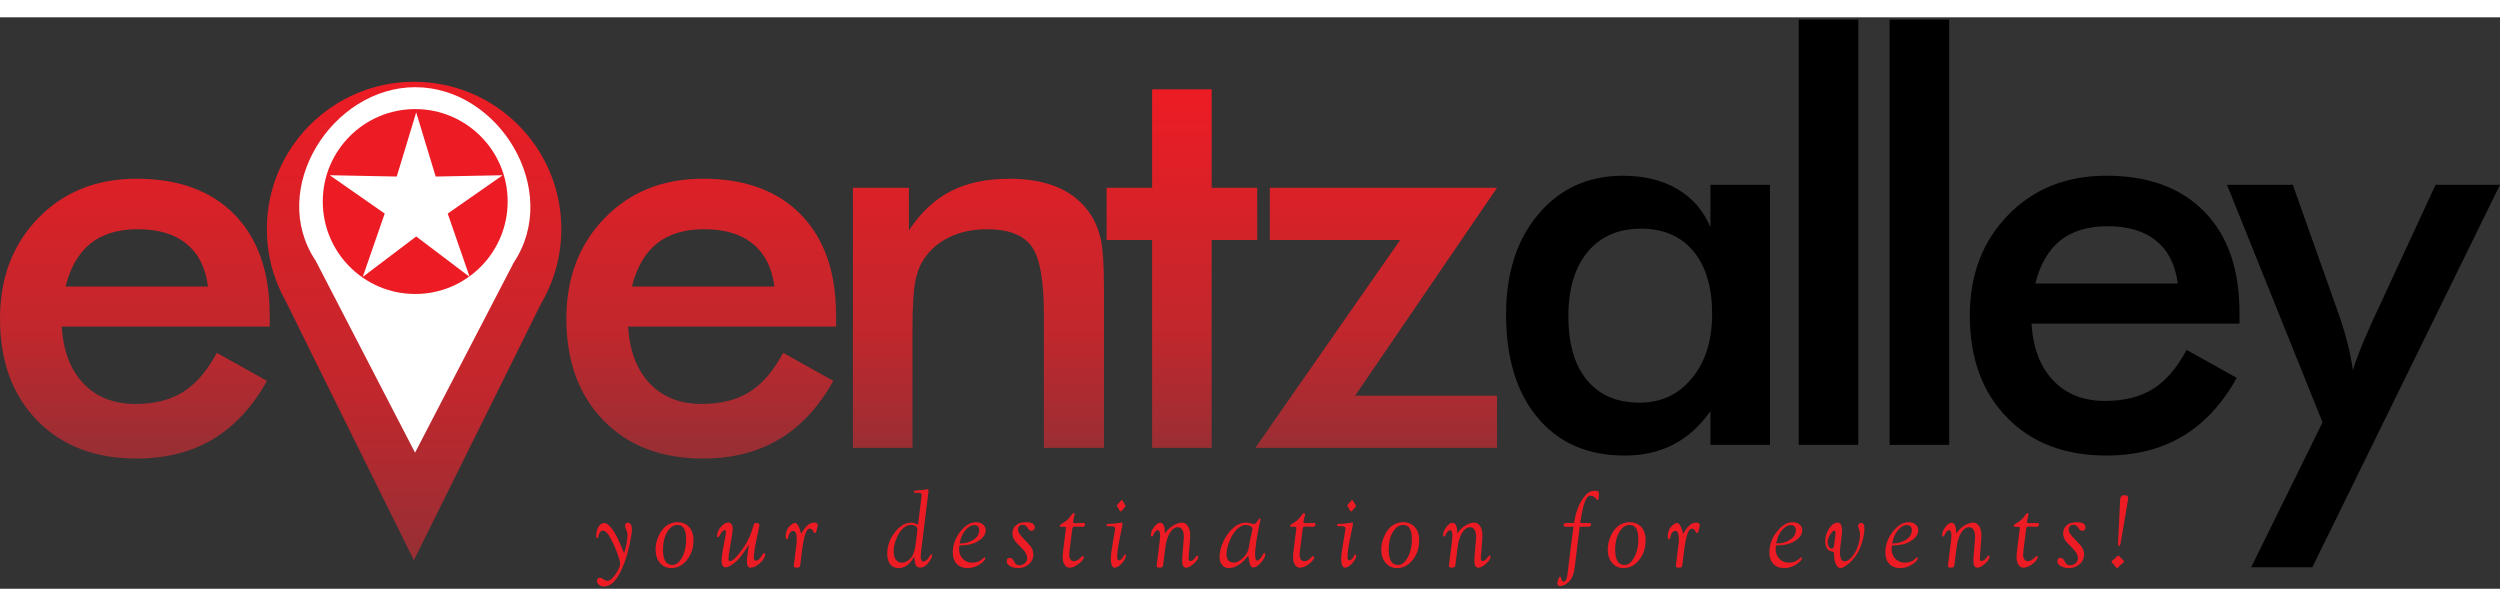
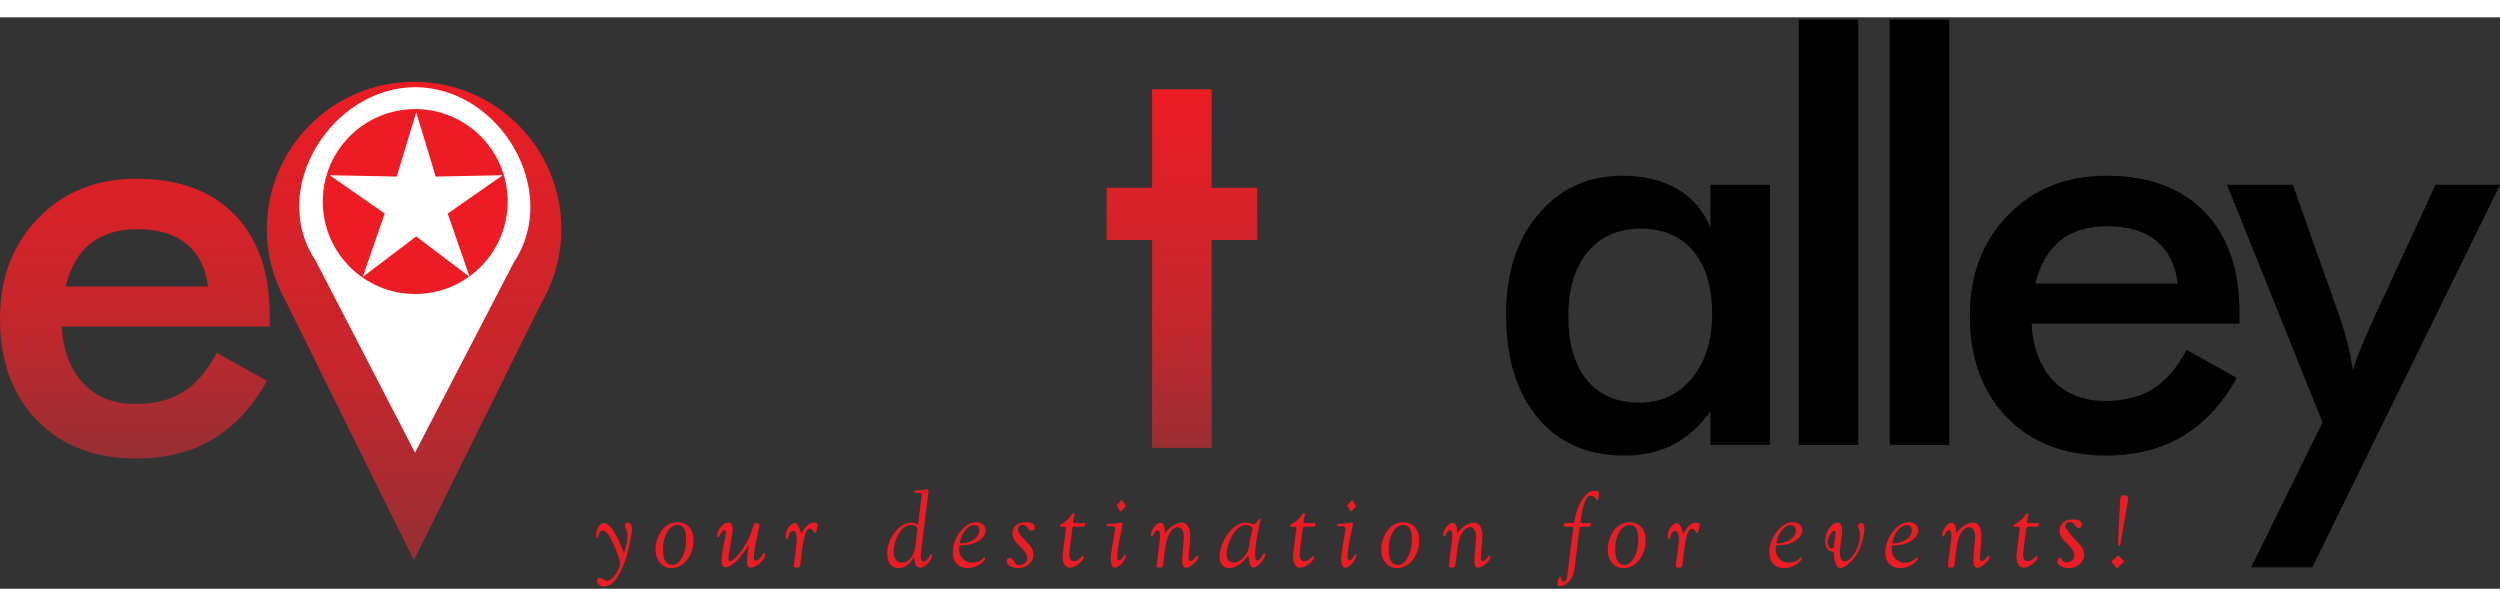
<svg xmlns="http://www.w3.org/2000/svg" xmlns:xlink="http://www.w3.org/1999/xlink" version="1.1" id="Layer_1" x="0px" y="0px" width="165px" height="40px" viewBox="0 0 175 40" enable-background="new 0 0 175 40" xml:space="preserve">
  <rect x="0" y="0" width="175" height="40" fill="#333333" stroke="none" />
  <g>
    <g>
      <defs>
        <path id="SVGID_1_" d="M14.56,18.844c-0.165-1.305-0.669-2.301-1.501-2.982c-0.833-0.688-1.967-1.029-3.416-1.029     c-1.37,0-2.472,0.334-3.304,0.997c-0.832,0.668-1.416,1.671-1.75,3.015H14.56z M18.88,21.65H4.32     c0.105,1.703,0.61,3.027,1.521,3.984c0.905,0.951,2.117,1.43,3.632,1.43c1.344,0,2.465-0.281,3.356-0.846     c0.898-0.563,1.679-1.475,2.347-2.728l3.514,1.96c-1.022,1.829-2.294,3.193-3.802,4.092c-1.514,0.898-3.284,1.344-5.323,1.344     c-2.917,0-5.245-0.893-6.968-2.668C0.865,26.436,0,24.062,0,21.092c0-2.857,0.892-5.198,2.681-7.039     c1.784-1.836,4.078-2.754,6.884-2.754c2.93,0,5.218,0.839,6.857,2.517c1.639,1.679,2.458,4.026,2.458,7.047V21.65z" />
      </defs>
      <clipPath id="SVGID_2_">
        <use xlink:href="#SVGID_1_" overflow="visible" />
      </clipPath>
      <linearGradient id="SVGID_3_" gradientUnits="userSpaceOnUse" x1="-194.292" y1="232.6" x2="-193.824" y2="232.6" gradientTransform="matrix(0 55.281 -227.398 0 52901.996 10745.75)">
        <stop offset="0" style="stop-color:#ED1C24" />
        <stop offset="0.65" style="stop-color:#C1272D" />
        <stop offset="1" style="stop-color:#962F34" />
      </linearGradient>
      <rect y="11.299" clip-path="url(#SVGID_2_)" fill="url(#SVGID_3_)" width="18.88" height="19.588" />
    </g>
    <g>
      <defs>
        <path id="SVGID_4_" d="M54.206,18.844c-0.164-1.305-0.668-2.301-1.501-2.982c-0.832-0.688-1.966-1.029-3.416-1.029     c-1.37,0-2.471,0.334-3.304,0.997c-0.833,0.668-1.416,1.671-1.75,3.015H54.206z M58.526,21.65H43.967     c0.104,1.703,0.609,3.027,1.521,3.984c0.904,0.951,2.117,1.43,3.631,1.43c1.344,0,2.465-0.281,3.356-0.846     c0.898-0.563,1.678-1.475,2.347-2.728l3.514,1.96c-1.022,1.829-2.294,3.193-3.802,4.092c-1.515,0.898-3.285,1.344-5.323,1.344     c-2.917,0-5.244-0.893-6.969-2.668c-1.73-1.783-2.596-4.157-2.596-7.127c0-2.857,0.892-5.198,2.682-7.039     c1.782-1.836,4.077-2.754,6.882-2.754c2.93,0,5.218,0.839,6.857,2.517c1.639,1.679,2.458,4.026,2.458,7.047V21.65z" />
      </defs>
      <clipPath id="SVGID_5_">
        <use xlink:href="#SVGID_4_" overflow="visible" />
      </clipPath>
      <linearGradient id="SVGID_6_" gradientUnits="userSpaceOnUse" x1="-194.292" y1="232.424" x2="-193.824" y2="232.424" gradientTransform="matrix(0 55.281 -227.398 0 52901.996 10745.75)">
        <stop offset="0" style="stop-color:#ED1C24" />
        <stop offset="0.65" style="stop-color:#C1272D" />
        <stop offset="1" style="stop-color:#962F34" />
      </linearGradient>
-       <rect x="39.646" y="11.299" clip-path="url(#SVGID_5_)" fill="url(#SVGID_6_)" width="18.879" height="19.588" />
    </g>
    <g>
      <defs>
        <path id="SVGID_7_" d="M59.705,30.139V11.936h3.92v2.976c0.833-1.26,1.81-2.17,2.937-2.747c1.127-0.576,2.498-0.865,4.11-0.865     c1.357,0,2.511,0.217,3.468,0.643c0.951,0.433,1.698,1.068,2.236,1.914c0.321,0.498,0.55,1.082,0.695,1.744     c0.137,0.669,0.209,1.835,0.209,3.493v11.046h-4.208v-9.354c0-2.392-0.289-3.985-0.872-4.771     c-0.583-0.787-1.619-1.181-3.101-1.181c-0.977,0-1.843,0.177-2.603,0.537c-0.76,0.361-1.364,0.866-1.796,1.515     c-0.308,0.439-0.524,0.997-0.643,1.686c-0.125,0.681-0.184,1.776-0.184,3.271v8.299H59.705z" />
      </defs>
      <clipPath id="SVGID_8_">
        <use xlink:href="#SVGID_7_" overflow="visible" />
      </clipPath>
      <linearGradient id="SVGID_9_" gradientUnits="userSpaceOnUse" x1="-194.292" y1="232.34" x2="-193.824" y2="232.34" gradientTransform="matrix(0 55.281 -227.398 0 52901.996 10745.75)">
        <stop offset="0" style="stop-color:#ED1C24" />
        <stop offset="0.65" style="stop-color:#C1272D" />
        <stop offset="1" style="stop-color:#962F34" />
      </linearGradient>
-       <rect x="59.705" y="11.299" clip-path="url(#SVGID_8_)" fill="url(#SVGID_9_)" width="17.575" height="18.84" />
    </g>
    <g>
      <defs>
        <polygon id="SVGID_10_" points="80.648,30.139 80.648,15.586 77.462,15.586 77.462,11.936 80.648,11.936 80.648,5.039      84.817,5.039 84.817,11.936 88.004,11.936 88.004,15.586 84.817,15.586 84.817,30.139    " />
      </defs>
      <clipPath id="SVGID_11_">
        <use xlink:href="#SVGID_10_" overflow="visible" />
      </clipPath>
      <linearGradient id="SVGID_12_" gradientUnits="userSpaceOnUse" x1="-194.292" y1="232.276" x2="-193.824" y2="232.276" gradientTransform="matrix(0 55.281 -227.398 0 52901.996 10745.75)">
        <stop offset="0" style="stop-color:#ED1C24" />
        <stop offset="0.65" style="stop-color:#C1272D" />
        <stop offset="1" style="stop-color:#962F34" />
      </linearGradient>
      <rect x="77.462" y="5.039" clip-path="url(#SVGID_11_)" fill="url(#SVGID_12_)" width="10.542" height="25.1" />
    </g>
    <g>
      <defs>
        <polygon id="SVGID_13_" points="104.79,30.139 87.871,30.139 98.012,15.586 88.887,15.586 88.887,11.936 104.79,11.936      94.858,26.486 104.79,26.486    " />
      </defs>
      <clipPath id="SVGID_14_">
        <use xlink:href="#SVGID_13_" overflow="visible" />
      </clipPath>
      <linearGradient id="SVGID_15_" gradientUnits="userSpaceOnUse" x1="-194.292" y1="232.217" x2="-193.824" y2="232.217" gradientTransform="matrix(0 55.281 -227.398 0 52901.996 10745.75)">
        <stop offset="0" style="stop-color:#ED1C24" />
        <stop offset="0.65" style="stop-color:#C1272D" />
        <stop offset="1" style="stop-color:#962F34" />
      </linearGradient>
-       <rect x="87.871" y="11.936" clip-path="url(#SVGID_14_)" fill="url(#SVGID_15_)" width="16.919" height="18.203" />
    </g>
    <g>
      <defs>
        <path id="SVGID_16_" d="M28.971,38.006l-8.964-18.124c-0.845-1.495-1.327-3.222-1.327-5.062c0-5.691,4.615-10.307,10.306-10.307     c5.691,0,10.307,4.615,10.307,10.307c0,1.901-0.516,3.682-1.414,5.211L28.971,38.006z" />
      </defs>
      <clipPath id="SVGID_17_">
        <use xlink:href="#SVGID_16_" overflow="visible" />
      </clipPath>
      <linearGradient id="SVGID_18_" gradientUnits="userSpaceOnUse" x1="-194.445" y1="231.469" x2="-193.978" y2="231.469" gradientTransform="matrix(0 71.633 -44.087 0 10233.672 13933.125)">
        <stop offset="0" style="stop-color:#ED1C24" />
        <stop offset="0.65" style="stop-color:#C1272D" />
        <stop offset="1" style="stop-color:#962F34" />
      </linearGradient>
      <rect x="18.68" y="4.514" clip-path="url(#SVGID_17_)" fill="url(#SVGID_18_)" width="20.613" height="33.492" />
    </g>
    <path fill="#FFFFFF" d="M29.053,30.473l-6.954-13.43c-3.373-5.021,1.147-12.151,6.966-12.151c5.894,0,10.245,7.237,6.899,12.271   L29.053,30.473z" />
    <path fill-rule="evenodd" clip-rule="evenodd" fill="#ED1C24" d="M29.065,6.424c3.573,0,6.471,2.897,6.471,6.472   c0,3.573-2.898,6.471-6.471,6.471c-3.573,0-6.471-2.897-6.471-6.471C22.594,9.321,25.492,6.424,29.065,6.424" />
    <polygon fill-rule="evenodd" clip-rule="evenodd" fill="#FFFFFF" points="29.134,6.655 30.497,11.146 35.189,11.054 31.339,13.738    32.876,18.172 29.134,15.34 25.392,18.172 26.93,13.738 23.08,11.054 27.772,11.146  " />
    <path d="M119.849,20.765c0-1.881-0.438-3.343-1.317-4.397c-0.878-1.05-2.105-1.574-3.678-1.574c-1.573,0-2.812,0.544-3.717,1.626   c-0.899,1.082-1.351,2.582-1.351,4.503c0,1.934,0.433,3.422,1.305,4.478c0.872,1.05,2.099,1.573,3.685,1.573   c1.501,0,2.72-0.57,3.657-1.711C119.377,24.121,119.849,22.627,119.849,20.765 M123.899,29.929h-4.169v-2.36   c-0.739,1.05-1.612,1.83-2.603,2.342c-0.99,0.511-2.123,0.766-3.407,0.766c-2.571,0-4.597-0.877-6.078-2.641   c-1.475-1.758-2.216-4.17-2.216-7.23c0-2.904,0.755-5.251,2.269-7.034c1.509-1.79,3.48-2.682,5.913-2.682   c1.481,0,2.754,0.309,3.808,0.932c1.056,0.622,1.829,1.514,2.314,2.674v-2.97h4.169V29.929z" />
    <rect x="125.911" y="0.162" width="4.17" height="29.767" />
    <rect x="132.275" y="0.162" width="4.169" height="29.767" />
    <path d="M152.444,18.635c-0.163-1.305-0.668-2.301-1.501-2.983c-0.833-0.688-1.966-1.028-3.415-1.028   c-1.37,0-2.471,0.334-3.305,0.996c-0.831,0.669-1.415,1.671-1.75,3.016H152.444z M156.764,21.439h-14.558   c0.104,1.705,0.608,3.029,1.521,3.986c0.905,0.951,2.117,1.429,3.631,1.429c1.344,0,2.465-0.282,3.357-0.845   c0.897-0.564,1.678-1.476,2.347-2.728l3.514,1.96c-1.023,1.829-2.296,3.193-3.803,4.09c-1.513,0.898-3.284,1.344-5.323,1.344   c-2.917,0-5.243-0.891-6.968-2.668c-1.73-1.783-2.596-4.155-2.596-7.125c0-2.857,0.892-5.198,2.681-7.04   c1.783-1.836,4.078-2.754,6.883-2.754c2.931,0,5.219,0.84,6.856,2.518c1.64,1.679,2.458,4.025,2.458,7.047V21.439z" />
    <path d="M161.863,38.496h-4.28l4.995-10.141l-6.687-16.631h4.607l3.344,9.427c0.19,0.577,0.361,1.167,0.511,1.757   c0.146,0.597,0.263,1.199,0.354,1.816c0.165-0.637,0.564-1.658,1.187-3.055l0.099-0.23l4.497-9.715H175L161.863,38.496z" />
    <path fill="#ED1C24" d="M43.685,37.51c0.159-0.492,0.238-0.922,0.238-1.283c0-0.123-0.029-0.244-0.088-0.367   c-0.051-0.105-0.078-0.189-0.078-0.254c0-0.156,0.065-0.236,0.196-0.236c0.083,0,0.15,0.043,0.202,0.133   c0.053,0.086,0.079,0.201,0.079,0.342c0,0.211-0.053,0.555-0.158,1.033c-0.105,0.479-0.215,0.879-0.331,1.199   c-0.218,0.604-0.447,1.047-0.686,1.332c-0.239,0.287-0.502,0.43-0.79,0.43c-0.124,0-0.236-0.037-0.332-0.111   c-0.096-0.076-0.145-0.166-0.145-0.266c0-0.156,0.065-0.232,0.196-0.232c0.069,0,0.152,0.031,0.247,0.1   c0.11,0.08,0.199,0.119,0.269,0.119c0.198,0,0.412-0.186,0.644-0.555c0.174-0.277,0.261-0.496,0.261-0.66   c0-0.098-0.046-0.279-0.137-0.547c-0.091-0.271-0.196-0.533-0.314-0.787c-0.298-0.648-0.541-0.975-0.732-0.975   c-0.169,0-0.277,0.115-0.327,0.348l-0.027,0.123c-0.007,0.041-0.029,0.064-0.064,0.064c-0.048,0-0.074-0.057-0.074-0.17   c0-0.244,0.056-0.455,0.166-0.631c0.11-0.174,0.243-0.262,0.397-0.262c0.159,0,0.34,0.137,0.541,0.406   c0.202,0.268,0.403,0.645,0.603,1.127L43.685,37.51z" />
    <path fill="#ED1C24" d="M47.435,35.533c-0.292,0-0.537,0.166-0.732,0.496c-0.196,0.33-0.295,0.74-0.295,1.23   c0,0.717,0.218,1.076,0.654,1.076c0.264,0,0.491-0.178,0.683-0.529c0.191-0.352,0.286-0.773,0.286-1.266   C48.031,35.869,47.833,35.533,47.435,35.533 M47.425,35.344c0.34,0,0.612,0.113,0.816,0.34c0.202,0.229,0.303,0.533,0.303,0.914   c0,0.541-0.151,1.004-0.455,1.385c-0.302,0.381-0.668,0.57-1.099,0.57c-0.326,0-0.591-0.121-0.794-0.365   c-0.204-0.24-0.306-0.555-0.306-0.939c0-0.285,0.059-0.572,0.179-0.863c0.119-0.291,0.272-0.521,0.456-0.689   C46.778,35.461,47.078,35.344,47.425,35.344z" />
    <path fill="#ED1C24" d="M52.422,36.922c-0.326,0.502-0.582,0.85-0.765,1.047c-0.14,0.143-0.295,0.27-0.468,0.377   s-0.307,0.16-0.402,0.16c-0.083,0-0.148-0.043-0.2-0.127c-0.051-0.088-0.077-0.199-0.077-0.334c0-0.207,0.03-0.469,0.091-0.793   l0.154-0.799c0.038-0.193,0.058-0.332,0.058-0.416c0-0.096-0.027-0.146-0.081-0.148c-0.05-0.002-0.107,0.033-0.177,0.107   c-0.07,0.07-0.125,0.16-0.166,0.264c-0.038,0.086-0.079,0.129-0.122,0.129c-0.049,0-0.074-0.029-0.074-0.09   c0-0.207,0.088-0.414,0.263-0.623c0.176-0.207,0.351-0.314,0.525-0.314c0.203,0,0.303,0.162,0.303,0.486   c0,0.082-0.008,0.168-0.022,0.26l-0.218,1.33c-0.005,0.043-0.014,0.107-0.028,0.191L51,37.799   c-0.005,0.039-0.008,0.078-0.008,0.111c0,0.107,0.038,0.162,0.115,0.162c0.084,0,0.213-0.086,0.387-0.258   c0.173-0.172,0.349-0.391,0.528-0.654c0.326-0.475,0.561-0.988,0.704-1.537c0.026-0.094,0.052-0.154,0.081-0.186   c0.027-0.027,0.077-0.041,0.146-0.041c0.137,0,0.205,0.053,0.205,0.158c0,0.029-0.004,0.061-0.012,0.096l-0.191,0.895   c-0.126,0.578-0.189,1.01-0.189,1.297c0,0.127,0.051,0.189,0.153,0.189c0.151,0,0.304-0.141,0.454-0.426   c0.033-0.064,0.07-0.098,0.108-0.098c0.051,0,0.078,0.029,0.078,0.086c0,0.188-0.117,0.389-0.352,0.605   c-0.235,0.219-0.456,0.328-0.662,0.328c-0.174,0-0.262-0.137-0.262-0.406c0-0.201,0.024-0.445,0.07-0.727l0.038-0.219   C52.399,37.131,52.41,37.047,52.422,36.922" />
    <path fill="#ED1C24" d="M56.082,36.16c0.283-0.527,0.581-0.791,0.894-0.791c0.179,0,0.269,0.063,0.269,0.186   c0,0.031-0.008,0.07-0.024,0.117c-0.017,0.059-0.027,0.094-0.03,0.109l-0.046,0.186c-0.018,0.084-0.057,0.127-0.116,0.131   c-0.031,0.002-0.058-0.027-0.081-0.084c-0.059-0.146-0.15-0.223-0.273-0.223c-0.12,0-0.225,0.133-0.311,0.395   c-0.089,0.262-0.166,0.678-0.236,1.248l-0.11,0.9l-0.004,0.043c-0.01,0.1-0.091,0.15-0.243,0.15c-0.135,0-0.204-0.041-0.204-0.125   c0-0.016,0.002-0.039,0.004-0.068l0.188-1.506c0.01-0.084,0.016-0.186,0.016-0.307c0-0.381-0.086-0.57-0.261-0.57   c-0.078,0-0.147,0.041-0.211,0.127c-0.064,0.086-0.105,0.189-0.124,0.311c-0.013,0.098-0.043,0.148-0.092,0.148   c-0.059,0-0.088-0.063-0.088-0.186c0-0.262,0.065-0.477,0.195-0.646c0.062-0.078,0.138-0.15,0.228-0.215   c0.091-0.064,0.161-0.098,0.215-0.098C55.802,35.393,55.95,35.648,56.082,36.16" />
    <path fill="#ED1C24" d="M64.087,36.938l0.124-0.986c0.005-0.043,0.008-0.078,0.008-0.104c0-0.209-0.155-0.314-0.462-0.314   c-0.241,0-0.47,0.129-0.686,0.385c-0.147,0.178-0.27,0.408-0.368,0.689c-0.098,0.281-0.148,0.547-0.148,0.797   c0,0.234,0.053,0.418,0.156,0.561c0.104,0.139,0.242,0.207,0.414,0.207c0.245,0,0.461-0.115,0.65-0.346   C63.935,37.629,64.039,37.332,64.087,36.938 M63.99,37.75c-0.285,0.535-0.649,0.803-1.093,0.803c-0.247,0-0.44-0.088-0.58-0.266   c-0.14-0.176-0.21-0.42-0.21-0.73c0-0.547,0.175-1.045,0.524-1.5c0.349-0.453,0.732-0.68,1.15-0.68   c0.137,0,0.297,0.045,0.482,0.137l0.231-1.887c0.014-0.102,0.021-0.172,0.021-0.209c0-0.09-0.07-0.133-0.208-0.133h-0.189   c-0.103,0-0.152-0.025-0.149-0.074c0.002-0.053,0.053-0.084,0.149-0.088c0.295-0.018,0.506-0.039,0.632-0.066   c0.073-0.014,0.132-0.021,0.175-0.021c0.049,0,0.074,0.029,0.074,0.088c0,0.018-0.001,0.035-0.004,0.047l-0.516,4.199   c-0.019,0.154-0.028,0.283-0.028,0.381c0,0.227,0.062,0.342,0.185,0.342c0.138,0,0.275-0.109,0.408-0.328l0.069-0.113   c0.027-0.043,0.055-0.063,0.081-0.063c0.038,0,0.058,0.02,0.058,0.063c0,0.117-0.072,0.271-0.212,0.463   c-0.193,0.268-0.398,0.402-0.616,0.402c-0.136,0-0.232-0.043-0.29-0.121c-0.056-0.082-0.098-0.236-0.126-0.463   C64.005,37.891,63.998,37.83,63.99,37.75z" />
    <path fill="#ED1C24" d="M67.174,36.832c0.388,0,0.713-0.09,0.978-0.268c0.264-0.178,0.396-0.398,0.396-0.664   c0-0.236-0.121-0.357-0.361-0.357c-0.211,0-0.422,0.129-0.632,0.381C67.373,36.148,67.246,36.449,67.174,36.832 M67.156,36.971   c-0.013,0.109-0.02,0.199-0.02,0.266c0,0.26,0.087,0.482,0.261,0.666c0.175,0.182,0.388,0.271,0.639,0.271   c0.318,0,0.572-0.094,0.762-0.287c0.06-0.061,0.097-0.088,0.115-0.088c0.036,0,0.054,0.023,0.054,0.072   c0,0.086-0.09,0.199-0.273,0.342c-0.293,0.227-0.619,0.34-0.977,0.34c-0.314,0-0.562-0.1-0.745-0.295   c-0.185-0.195-0.276-0.465-0.276-0.803c0-0.516,0.172-1,0.518-1.443c0.346-0.445,0.717-0.668,1.118-0.668   c0.196,0,0.354,0.053,0.479,0.158c0.125,0.104,0.187,0.24,0.187,0.408c0,0.305-0.201,0.57-0.604,0.799   C68.085,36.885,67.673,36.971,67.156,36.971z" />
    <path fill="#ED1C24" d="M71.531,36.363l0.546,0.588c0.172,0.188,0.257,0.41,0.257,0.672c0,0.258-0.102,0.477-0.307,0.658   c-0.206,0.182-0.456,0.271-0.751,0.271c-0.224,0-0.414-0.047-0.571-0.139s-0.236-0.203-0.236-0.334c0-0.16,0.077-0.244,0.231-0.244   c0.091,0,0.173,0.066,0.251,0.195l0.079,0.141c0.073,0.123,0.178,0.186,0.315,0.186c0.152,0,0.283-0.049,0.394-0.145   c0.112-0.096,0.167-0.211,0.167-0.342c0-0.207-0.102-0.418-0.308-0.631l-0.431-0.447c-0.197-0.205-0.295-0.424-0.295-0.658   c0-0.246,0.084-0.441,0.252-0.58c0.168-0.143,0.399-0.211,0.694-0.211c0.411,0,0.615,0.119,0.615,0.357   c0,0.158-0.08,0.24-0.239,0.24c-0.08,0-0.147-0.041-0.201-0.119l-0.084-0.119c-0.08-0.119-0.186-0.178-0.319-0.178   c-0.219,0-0.33,0.119-0.33,0.361C71.261,36.01,71.351,36.17,71.531,36.363" />
    <path fill="#ED1C24" d="M75.053,35.855l-0.194,1.555c-0.008,0.072-0.012,0.15-0.012,0.232c0,0.123,0.03,0.225,0.092,0.309   c0.062,0.082,0.139,0.121,0.232,0.121c0.165,0,0.335-0.092,0.512-0.283c0.046-0.051,0.087-0.078,0.12-0.078   c0.04,0,0.062,0.023,0.062,0.063c0,0.141-0.118,0.301-0.356,0.482c-0.238,0.18-0.449,0.271-0.635,0.271   c-0.146,0-0.264-0.068-0.353-0.205c-0.09-0.137-0.136-0.313-0.136-0.531c0-0.1,0.01-0.225,0.028-0.381l0.18-1.469   c0.008-0.059,0.016-0.105,0.023-0.143c0.003-0.02,0.004-0.037,0.004-0.051c-0.003-0.057-0.046-0.082-0.131-0.082h-0.215   c-0.06,0-0.088-0.023-0.088-0.066c0-0.053,0.054-0.107,0.162-0.164c0.28-0.15,0.503-0.359,0.67-0.623   c0.041-0.066,0.084-0.1,0.127-0.1c0.056,0,0.085,0.025,0.085,0.074c0,0.025-0.008,0.061-0.024,0.107   c-0.005,0.018-0.017,0.066-0.038,0.146l-0.026,0.127l-0.023,0.1c-0.005,0.021-0.008,0.041-0.008,0.055   c0,0.061,0.051,0.09,0.153,0.09h0.035l0.526-0.016c0.088,0,0.131,0.033,0.131,0.102c0,0.111-0.065,0.168-0.195,0.168l-0.458-0.021   h-0.054c-0.071,0-0.119,0.014-0.143,0.039C75.081,35.709,75.063,35.768,75.053,35.855" />
    <path fill="#ED1C24" d="M78.533,33.797c0.023,0.002,0.045,0.025,0.066,0.068c0.042,0.078,0.066,0.125,0.077,0.137l0.085,0.129   c0.022,0.033,0.034,0.059,0.034,0.076c0,0.023-0.02,0.053-0.058,0.09c-0.056,0.055-0.125,0.135-0.205,0.234   c-0.031,0.037-0.059,0.057-0.084,0.057c-0.031,0-0.057-0.023-0.082-0.072c-0.054-0.115-0.101-0.197-0.143-0.25   c-0.022-0.035-0.035-0.061-0.035-0.082c0-0.027,0.013-0.055,0.039-0.084l0.108-0.111c0.012-0.012,0.046-0.055,0.1-0.127   C78.475,33.814,78.508,33.793,78.533,33.797 M77.874,36.922l0.161-0.953c0.014-0.07,0.021-0.133,0.021-0.189   c0-0.104-0.076-0.154-0.228-0.154H77.62c-0.113,0-0.168-0.025-0.166-0.078c0.003-0.059,0.058-0.088,0.166-0.088   c0.236,0,0.464-0.023,0.685-0.066c0.085-0.016,0.15-0.023,0.197-0.023c0.054,0,0.081,0.031,0.081,0.094l-0.004,0.043l-0.215,1.061   c-0.107,0.527-0.162,0.926-0.162,1.201c0,0.154,0.04,0.234,0.12,0.238c0.116,0.01,0.229-0.098,0.342-0.32   c0.028-0.059,0.06-0.086,0.092-0.086c0.041,0,0.061,0.025,0.058,0.08c-0.011,0.166-0.109,0.35-0.297,0.549   c-0.187,0.197-0.353,0.299-0.5,0.299c-0.076,0-0.139-0.057-0.188-0.172c-0.048-0.115-0.073-0.262-0.073-0.441   C77.754,37.711,77.793,37.381,77.874,36.922z" />
    <path fill="#ED1C24" d="M81.536,36.133c0.174-0.236,0.37-0.424,0.589-0.559c0.22-0.137,0.43-0.205,0.629-0.205   c0.159,0,0.292,0.084,0.398,0.248c0.107,0.164,0.16,0.369,0.16,0.619c0,0.143-0.009,0.326-0.027,0.549l-0.082,1.002   c-0.002,0.027-0.003,0.049-0.003,0.072c0,0.135,0.037,0.201,0.111,0.201c0.129,0,0.251-0.086,0.369-0.258   c0.051-0.078,0.098-0.115,0.138-0.115c0.046,0,0.068,0.025,0.066,0.076c-0.008,0.139-0.116,0.301-0.325,0.486   c-0.208,0.186-0.387,0.279-0.535,0.279c-0.183,0-0.273-0.17-0.273-0.508c0-0.078,0.005-0.184,0.016-0.316l0.095-1.18   c0.005-0.051,0.008-0.109,0.008-0.174c0-0.199-0.038-0.359-0.113-0.479c-0.076-0.119-0.177-0.178-0.302-0.178   c-0.218,0-0.407,0.133-0.567,0.396c-0.16,0.266-0.268,0.625-0.322,1.076l-0.147,1.166c-0.008,0.078-0.029,0.129-0.065,0.154   c-0.037,0.025-0.104,0.039-0.2,0.039c-0.131,0-0.194-0.041-0.189-0.125l0.008-0.068l0.124-0.996   c0.018-0.156,0.036-0.309,0.058-0.459c0.036-0.266,0.054-0.465,0.054-0.602c0-0.25-0.058-0.377-0.173-0.377   c-0.044,0-0.097,0.033-0.157,0.096s-0.104,0.131-0.133,0.209c-0.033,0.096-0.069,0.143-0.108,0.143   c-0.051,0-0.077-0.035-0.077-0.107c0-0.176,0.076-0.361,0.23-0.561c0.152-0.197,0.296-0.297,0.434-0.297   c0.091,0,0.168,0.055,0.226,0.164c0.058,0.111,0.087,0.256,0.087,0.432V36.133z" />
    <path fill="#ED1C24" d="M87.216,35.537c-0.272,0-0.531,0.152-0.776,0.463c-0.162,0.201-0.298,0.457-0.412,0.766   c-0.113,0.309-0.169,0.586-0.169,0.826c0,0.381,0.171,0.574,0.515,0.574c0.218,0,0.438-0.117,0.664-0.35   c0.225-0.23,0.354-0.477,0.388-0.738c0.018-0.141,0.037-0.264,0.058-0.361l0.069-0.346c0.043-0.191,0.071-0.32,0.09-0.387   c0.019-0.072,0.028-0.137,0.028-0.195c0-0.064-0.048-0.121-0.144-0.174C87.433,35.563,87.329,35.537,87.216,35.537 M87.382,37.676   c-0.446,0.586-0.904,0.877-1.374,0.877c-0.187,0-0.341-0.072-0.46-0.215s-0.179-0.33-0.179-0.561c0-0.301,0.072-0.623,0.216-0.967   c0.144-0.342,0.33-0.639,0.558-0.887c0.341-0.365,0.697-0.549,1.069-0.549c0.132,0,0.274,0.023,0.433,0.072   c0.056,0.02,0.102,0.027,0.137,0.027c0.076,0,0.171-0.088,0.284-0.266c0.054-0.088,0.096-0.131,0.127-0.129   c0.029,0.004,0.046,0.029,0.046,0.074c0,0.02-0.004,0.043-0.012,0.066c-0.005,0.018-0.021,0.088-0.05,0.215l-0.088,0.42   c-0.054,0.242-0.106,0.549-0.158,0.926c-0.051,0.379-0.077,0.637-0.077,0.775c0,0.318,0.05,0.477,0.149,0.477   c0.051,0,0.117-0.041,0.199-0.127c0.079-0.084,0.143-0.174,0.187-0.271c0.035-0.086,0.075-0.129,0.115-0.129   c0.043,0,0.065,0.027,0.065,0.082c0,0.164-0.102,0.361-0.307,0.586c-0.203,0.23-0.376,0.344-0.521,0.344   c-0.1,0-0.173-0.057-0.223-0.172C87.472,38.229,87.425,38.008,87.382,37.676z" />
    <path fill="#ED1C24" d="M91.181,35.855l-0.195,1.555c-0.007,0.072-0.011,0.15-0.011,0.232c0,0.123,0.029,0.225,0.091,0.309   c0.062,0.082,0.141,0.121,0.233,0.121c0.163,0,0.334-0.092,0.512-0.283c0.047-0.051,0.087-0.078,0.12-0.078   c0.041,0,0.062,0.023,0.062,0.063c0,0.141-0.118,0.301-0.355,0.482c-0.238,0.18-0.45,0.271-0.636,0.271   c-0.146,0-0.264-0.068-0.353-0.205c-0.091-0.137-0.135-0.313-0.135-0.531c0-0.1,0.009-0.225,0.027-0.381l0.18-1.469   c0.008-0.059,0.016-0.105,0.023-0.143c0.003-0.02,0.004-0.037,0.004-0.051c-0.003-0.057-0.046-0.082-0.131-0.082h-0.216   c-0.06,0-0.088-0.023-0.088-0.066c0-0.053,0.054-0.107,0.162-0.164c0.278-0.15,0.503-0.359,0.669-0.623   c0.041-0.066,0.085-0.1,0.128-0.1c0.056,0,0.086,0.025,0.086,0.074c0,0.025-0.009,0.061-0.024,0.107   c-0.006,0.018-0.018,0.066-0.038,0.146l-0.026,0.127l-0.023,0.1c-0.005,0.021-0.007,0.041-0.007,0.055   c0,0.061,0.051,0.09,0.152,0.09h0.034l0.527-0.016c0.087,0,0.131,0.033,0.131,0.102c0,0.111-0.065,0.168-0.195,0.168l-0.459-0.021   h-0.054c-0.07,0-0.119,0.014-0.143,0.039C91.209,35.709,91.191,35.768,91.181,35.855" />
    <path fill="#ED1C24" d="M94.659,33.797c0.024,0.002,0.047,0.025,0.066,0.068c0.042,0.078,0.066,0.125,0.077,0.137l0.085,0.129   c0.023,0.033,0.034,0.059,0.034,0.076c0,0.023-0.02,0.053-0.058,0.09c-0.057,0.055-0.124,0.135-0.205,0.234   c-0.029,0.037-0.059,0.057-0.084,0.057c-0.032,0-0.058-0.023-0.081-0.072c-0.054-0.115-0.101-0.197-0.143-0.25   c-0.022-0.035-0.034-0.061-0.034-0.082c0-0.027,0.013-0.055,0.038-0.084l0.109-0.111c0.011-0.012,0.045-0.055,0.1-0.127   C94.602,33.814,94.636,33.793,94.659,33.797 M94.001,36.922l0.16-0.953c0.014-0.07,0.021-0.133,0.021-0.189   c0-0.104-0.077-0.154-0.228-0.154h-0.208c-0.113,0-0.168-0.025-0.165-0.078c0.002-0.059,0.058-0.088,0.165-0.088   c0.237,0,0.463-0.023,0.685-0.066c0.085-0.016,0.149-0.023,0.196-0.023c0.055,0,0.08,0.031,0.08,0.094l-0.004,0.043l-0.215,1.061   c-0.107,0.527-0.162,0.926-0.162,1.201c0,0.154,0.04,0.234,0.12,0.238c0.115,0.01,0.229-0.098,0.342-0.32   c0.028-0.059,0.06-0.086,0.093-0.086c0.04,0,0.06,0.025,0.057,0.08c-0.01,0.166-0.107,0.35-0.296,0.549   c-0.187,0.197-0.353,0.299-0.501,0.299c-0.076,0-0.138-0.057-0.187-0.172c-0.05-0.115-0.075-0.262-0.075-0.441   C93.88,37.711,93.92,37.381,94.001,36.922z" />
    <path fill="#ED1C24" d="M98.233,35.533c-0.293,0-0.537,0.166-0.732,0.496c-0.196,0.33-0.295,0.74-0.295,1.23   c0,0.717,0.22,1.076,0.655,1.076c0.264,0,0.491-0.178,0.683-0.529c0.19-0.352,0.287-0.773,0.287-1.266   C98.831,35.869,98.633,35.533,98.233,35.533 M98.224,35.344c0.34,0,0.612,0.113,0.814,0.34c0.203,0.229,0.305,0.533,0.305,0.914   c0,0.541-0.151,1.004-0.455,1.385c-0.302,0.381-0.668,0.57-1.099,0.57c-0.326,0-0.592-0.121-0.795-0.365   c-0.204-0.24-0.307-0.555-0.307-0.939c0-0.285,0.061-0.572,0.179-0.863c0.119-0.291,0.272-0.521,0.455-0.689   C97.577,35.461,97.877,35.344,98.224,35.344z" />
    <path fill="#ED1C24" d="M101.992,36.133c0.174-0.236,0.37-0.424,0.588-0.559c0.221-0.137,0.431-0.205,0.63-0.205   c0.16,0,0.292,0.084,0.397,0.248c0.108,0.164,0.161,0.369,0.161,0.619c0,0.143-0.008,0.326-0.026,0.549l-0.082,1.002   c-0.003,0.027-0.004,0.049-0.004,0.072c0,0.135,0.037,0.201,0.111,0.201c0.129,0,0.251-0.086,0.368-0.258   c0.053-0.078,0.098-0.115,0.139-0.115c0.046,0,0.069,0.025,0.065,0.076c-0.008,0.139-0.115,0.301-0.324,0.486   s-0.388,0.279-0.535,0.279c-0.184,0-0.274-0.17-0.274-0.508c0-0.078,0.005-0.184,0.016-0.316l0.097-1.18   c0.006-0.051,0.008-0.109,0.008-0.174c0-0.199-0.039-0.359-0.113-0.479c-0.076-0.119-0.177-0.178-0.303-0.178   c-0.217,0-0.406,0.133-0.566,0.396c-0.161,0.266-0.268,0.625-0.321,1.076l-0.147,1.166c-0.009,0.078-0.029,0.129-0.065,0.154   c-0.037,0.025-0.104,0.039-0.199,0.039c-0.132,0-0.195-0.041-0.19-0.125l0.009-0.068l0.122-0.996   c0.02-0.156,0.037-0.309,0.06-0.459c0.035-0.266,0.053-0.465,0.053-0.602c0-0.25-0.058-0.377-0.174-0.377   c-0.043,0-0.095,0.033-0.155,0.096s-0.104,0.131-0.134,0.209c-0.032,0.096-0.068,0.143-0.107,0.143   c-0.051,0-0.076-0.035-0.076-0.107c0-0.176,0.075-0.361,0.229-0.561c0.152-0.197,0.296-0.297,0.434-0.297   c0.091,0,0.167,0.055,0.225,0.164c0.059,0.111,0.088,0.256,0.088,0.432V36.133z" />
    <path fill="#ED1C24" d="M110.146,35.66h-0.508c-0.126,0-0.188-0.035-0.188-0.107c0-0.104,0.072-0.156,0.219-0.156h0.515l0.016-0.1   c0.121-0.701,0.341-1.264,0.659-1.686c0.131-0.172,0.255-0.295,0.372-0.365s0.258-0.104,0.423-0.104   c0.102,0,0.173,0.012,0.211,0.033c0.037,0.025,0.058,0.068,0.058,0.131c0,0.32-0.032,0.482-0.093,0.482   c-0.023,0-0.045-0.014-0.064-0.037l-0.094-0.104c-0.093-0.107-0.209-0.16-0.351-0.16c-0.144,0-0.269,0.139-0.377,0.418   c-0.107,0.277-0.211,0.729-0.308,1.35l-0.02,0.141h0.576c0.125,0,0.186,0.035,0.186,0.105c0,0.105-0.072,0.158-0.216,0.158h-0.582   l-0.354,2.861c-0.052,0.43-0.173,0.742-0.361,0.941c-0.215,0.232-0.434,0.348-0.651,0.348c-0.13,0-0.196-0.053-0.196-0.156   c0-0.102,0.022-0.209,0.067-0.328s0.086-0.178,0.122-0.178c0.03,0,0.052,0.029,0.063,0.09c0.03,0.176,0.097,0.266,0.198,0.266   c0.13,0,0.215-0.176,0.259-0.525l0.03-0.262l0.216-1.764C110.028,36.518,110.085,36.086,110.146,35.66" />
    <path fill="#ED1C24" d="M114.088,35.533c-0.293,0-0.537,0.166-0.733,0.496c-0.195,0.33-0.294,0.74-0.294,1.23   c0,0.717,0.218,1.076,0.652,1.076c0.265,0,0.492-0.178,0.685-0.529c0.19-0.352,0.286-0.773,0.286-1.266   C114.684,35.869,114.485,35.533,114.088,35.533 M114.077,35.344c0.34,0,0.611,0.113,0.816,0.34   c0.201,0.229,0.303,0.533,0.303,0.914c0,0.541-0.151,1.004-0.455,1.385c-0.302,0.381-0.668,0.57-1.1,0.57   c-0.326,0-0.59-0.121-0.794-0.365c-0.204-0.24-0.306-0.555-0.306-0.939c0-0.285,0.059-0.572,0.178-0.863   c0.12-0.291,0.272-0.521,0.456-0.689C113.431,35.461,113.73,35.344,114.077,35.344z" />
    <path fill="#ED1C24" d="M117.826,36.16c0.282-0.527,0.581-0.791,0.894-0.791c0.18,0,0.27,0.063,0.27,0.186   c0,0.031-0.008,0.07-0.023,0.117c-0.017,0.059-0.027,0.094-0.03,0.109l-0.047,0.186c-0.019,0.084-0.056,0.127-0.115,0.131   c-0.03,0.002-0.058-0.027-0.08-0.084c-0.06-0.146-0.151-0.223-0.274-0.223c-0.12,0-0.226,0.133-0.312,0.395   c-0.087,0.262-0.165,0.678-0.234,1.248l-0.111,0.9l-0.004,0.043c-0.011,0.1-0.089,0.15-0.243,0.15   c-0.135,0-0.202-0.041-0.202-0.125c0-0.016,0.001-0.039,0.003-0.068l0.188-1.506c0.01-0.084,0.016-0.186,0.016-0.307   c0-0.381-0.087-0.57-0.261-0.57c-0.079,0-0.148,0.041-0.212,0.127c-0.064,0.086-0.104,0.189-0.124,0.311   c-0.012,0.098-0.042,0.148-0.092,0.148c-0.06,0-0.089-0.063-0.089-0.186c0-0.262,0.065-0.477,0.195-0.646   c0.062-0.078,0.139-0.15,0.227-0.215c0.092-0.064,0.163-0.098,0.216-0.098C117.547,35.393,117.695,35.648,117.826,36.16" />
    <path fill="#ED1C24" d="M124.335,36.832c0.388,0,0.713-0.09,0.978-0.268s0.396-0.398,0.396-0.664c0-0.236-0.121-0.357-0.361-0.357   c-0.212,0-0.422,0.129-0.631,0.381C124.534,36.148,124.407,36.449,124.335,36.832 M124.317,36.971   c-0.014,0.109-0.021,0.199-0.021,0.266c0,0.26,0.087,0.482,0.262,0.666c0.175,0.182,0.388,0.271,0.639,0.271   c0.316,0,0.572-0.094,0.762-0.287c0.059-0.061,0.098-0.088,0.115-0.088c0.035,0,0.054,0.023,0.054,0.072   c0,0.086-0.09,0.199-0.272,0.342c-0.293,0.227-0.619,0.34-0.978,0.34c-0.314,0-0.563-0.1-0.745-0.295   c-0.184-0.195-0.275-0.465-0.275-0.803c0-0.516,0.171-1,0.517-1.443c0.346-0.445,0.717-0.668,1.118-0.668   c0.195,0,0.354,0.053,0.48,0.158c0.124,0.104,0.186,0.24,0.186,0.408c0,0.305-0.2,0.57-0.604,0.799   C125.247,36.885,124.835,36.971,124.317,36.971z" />
    <path fill="#ED1C24" d="M128.396,35.924c-0.049-0.006-0.131,0.068-0.244,0.229c-0.142,0.199-0.216,0.395-0.216,0.588   c0,0.123,0.03,0.229,0.089,0.316c0.057,0.088,0.125,0.133,0.205,0.133c0.06,0,0.099-0.025,0.119-0.076   c0.021-0.049,0.042-0.166,0.061-0.352c0.008-0.063,0.021-0.145,0.036-0.248l0.021-0.17c0.014-0.098,0.021-0.172,0.021-0.225   C128.487,36,128.457,35.936,128.396,35.924 M128.933,36.156l-0.125,1.039c-0.008,0.059-0.013,0.131-0.013,0.215   c0,0.449,0.111,0.674,0.33,0.674c0.105,0,0.223-0.053,0.351-0.16s0.244-0.246,0.346-0.418c0.253-0.424,0.379-0.873,0.379-1.346   c0-0.107-0.036-0.25-0.105-0.428c-0.02-0.057-0.03-0.098-0.03-0.127c0-0.057,0.022-0.104,0.066-0.148   c0.043-0.043,0.094-0.064,0.152-0.064c0.149,0,0.225,0.125,0.225,0.365c0,0.283-0.052,0.598-0.153,0.943   c-0.102,0.348-0.227,0.639-0.378,0.879c-0.159,0.252-0.357,0.479-0.592,0.676c-0.236,0.197-0.427,0.297-0.566,0.297   c-0.121,0-0.225-0.09-0.308-0.273c-0.085-0.182-0.128-0.402-0.128-0.654v-0.096c0-0.02-0.002-0.039-0.007-0.063   c-0.011-0.037-0.046-0.057-0.109-0.064c-0.335-0.049-0.503-0.301-0.503-0.754c0-0.305,0.091-0.594,0.277-0.867   c0.184-0.273,0.38-0.412,0.583-0.412c0.214,0,0.319,0.191,0.319,0.572C128.943,36.016,128.939,36.088,128.933,36.156z" />
    <path fill="#ED1C24" d="M132.452,36.832c0.388,0,0.715-0.09,0.978-0.268c0.265-0.178,0.396-0.398,0.396-0.664   c0-0.236-0.12-0.357-0.36-0.357c-0.211,0-0.422,0.129-0.632,0.381C132.65,36.148,132.525,36.449,132.452,36.832 M132.434,36.971   c-0.013,0.109-0.02,0.199-0.02,0.266c0,0.26,0.087,0.482,0.262,0.666c0.176,0.182,0.387,0.271,0.639,0.271   c0.318,0,0.572-0.094,0.762-0.287c0.059-0.061,0.096-0.088,0.115-0.088c0.036,0,0.055,0.023,0.055,0.072   c0,0.086-0.092,0.199-0.274,0.342c-0.292,0.227-0.618,0.34-0.977,0.34c-0.314,0-0.563-0.1-0.745-0.295   c-0.185-0.195-0.275-0.465-0.275-0.803c0-0.516,0.173-1,0.518-1.443c0.346-0.445,0.717-0.668,1.117-0.668   c0.195,0,0.355,0.053,0.479,0.158c0.125,0.104,0.188,0.24,0.188,0.408c0,0.305-0.201,0.57-0.605,0.799   C133.364,36.885,132.952,36.971,132.434,36.971z" />
    <path fill="#ED1C24" d="M136.922,36.133c0.175-0.236,0.37-0.424,0.59-0.559c0.221-0.137,0.429-0.205,0.629-0.205   c0.159,0,0.292,0.084,0.399,0.248c0.105,0.164,0.159,0.369,0.159,0.619c0,0.143-0.009,0.326-0.028,0.549l-0.08,1.002   c-0.004,0.027-0.005,0.049-0.005,0.072c0,0.135,0.037,0.201,0.111,0.201c0.13,0,0.251-0.086,0.369-0.258   c0.052-0.078,0.098-0.115,0.139-0.115c0.047,0,0.068,0.025,0.065,0.076c-0.008,0.139-0.115,0.301-0.324,0.486   s-0.387,0.279-0.535,0.279c-0.184,0-0.273-0.17-0.273-0.508c0-0.078,0.004-0.184,0.016-0.316l0.096-1.18   c0.005-0.051,0.008-0.109,0.008-0.174c0-0.199-0.038-0.359-0.112-0.479c-0.076-0.119-0.178-0.178-0.304-0.178   c-0.218,0-0.405,0.133-0.566,0.396c-0.16,0.266-0.268,0.625-0.322,1.076l-0.146,1.166c-0.009,0.078-0.029,0.129-0.065,0.154   c-0.035,0.025-0.102,0.039-0.2,0.039c-0.131,0-0.194-0.041-0.189-0.125l0.009-0.068l0.123-0.996   c0.018-0.156,0.036-0.309,0.058-0.459c0.035-0.266,0.054-0.465,0.054-0.602c0-0.25-0.059-0.377-0.174-0.377   c-0.042,0-0.095,0.033-0.156,0.096c-0.061,0.063-0.104,0.131-0.132,0.209c-0.033,0.096-0.069,0.143-0.108,0.143   c-0.051,0-0.076-0.035-0.076-0.107c0-0.176,0.075-0.361,0.229-0.561c0.152-0.197,0.297-0.297,0.433-0.297   c0.092,0,0.168,0.055,0.226,0.164c0.059,0.111,0.087,0.256,0.087,0.432V36.133z" />
    <path fill="#ED1C24" d="M141.825,35.855l-0.194,1.555c-0.008,0.072-0.012,0.15-0.012,0.232c0,0.123,0.029,0.225,0.092,0.309   c0.062,0.082,0.141,0.121,0.232,0.121c0.164,0,0.336-0.092,0.512-0.283c0.047-0.051,0.089-0.078,0.121-0.078   c0.04,0,0.061,0.023,0.061,0.063c0,0.141-0.118,0.301-0.355,0.482c-0.238,0.18-0.449,0.271-0.635,0.271   c-0.145,0-0.264-0.068-0.353-0.205c-0.09-0.137-0.135-0.313-0.135-0.531c0-0.1,0.008-0.225,0.026-0.381l0.18-1.469   c0.009-0.059,0.016-0.105,0.024-0.143c0.002-0.02,0.004-0.037,0.004-0.051c-0.003-0.057-0.047-0.082-0.132-0.082h-0.216   c-0.058,0-0.087-0.023-0.087-0.066c0-0.053,0.054-0.107,0.161-0.164c0.279-0.15,0.503-0.359,0.669-0.623   c0.042-0.066,0.085-0.1,0.129-0.1c0.056,0,0.085,0.025,0.085,0.074c0,0.025-0.009,0.061-0.024,0.107   c-0.005,0.018-0.017,0.066-0.037,0.146l-0.025,0.127l-0.024,0.1c-0.006,0.021-0.008,0.041-0.008,0.055   c0,0.061,0.051,0.09,0.153,0.09h0.034l0.526-0.016c0.088,0,0.132,0.033,0.132,0.102c0,0.111-0.066,0.168-0.196,0.168l-0.458-0.021   h-0.054c-0.071,0-0.119,0.014-0.144,0.039S141.836,35.768,141.825,35.855" />
-     <path fill="#ED1C24" d="M145.08,36.363l0.546,0.588c0.173,0.188,0.259,0.41,0.259,0.672c0,0.258-0.104,0.477-0.309,0.658   c-0.206,0.182-0.456,0.271-0.751,0.271c-0.224,0-0.413-0.047-0.571-0.139s-0.236-0.203-0.236-0.334c0-0.16,0.077-0.244,0.231-0.244   c0.091,0,0.173,0.066,0.251,0.195l0.079,0.141c0.073,0.123,0.178,0.186,0.316,0.186c0.151,0,0.282-0.049,0.394-0.145   s0.167-0.211,0.167-0.342c0-0.207-0.102-0.418-0.308-0.631l-0.431-0.447c-0.197-0.205-0.296-0.424-0.296-0.658   c0-0.246,0.084-0.441,0.252-0.58c0.169-0.143,0.4-0.211,0.694-0.211c0.411,0,0.615,0.119,0.615,0.357   c0,0.158-0.079,0.24-0.238,0.24c-0.081,0-0.147-0.041-0.201-0.119l-0.084-0.119c-0.08-0.119-0.186-0.178-0.318-0.178   c-0.221,0-0.33,0.119-0.33,0.361C144.812,36.01,144.899,36.17,145.08,36.363" />
+     <path fill="#ED1C24" d="M145.08,36.363l0.546,0.588c0.173,0.188,0.259,0.41,0.259,0.672c0,0.258-0.104,0.477-0.309,0.658   c-0.206,0.182-0.456,0.271-0.751,0.271c-0.224,0-0.413-0.047-0.571-0.139s-0.236-0.203-0.236-0.334c0-0.16,0.077-0.244,0.231-0.244   l0.079,0.141c0.073,0.123,0.178,0.186,0.316,0.186c0.151,0,0.282-0.049,0.394-0.145   s0.167-0.211,0.167-0.342c0-0.207-0.102-0.418-0.308-0.631l-0.431-0.447c-0.197-0.205-0.296-0.424-0.296-0.658   c0-0.246,0.084-0.441,0.252-0.58c0.169-0.143,0.4-0.211,0.694-0.211c0.411,0,0.615,0.119,0.615,0.357   c0,0.158-0.079,0.24-0.238,0.24c-0.081,0-0.147-0.041-0.201-0.119l-0.084-0.119c-0.08-0.119-0.186-0.178-0.318-0.178   c-0.221,0-0.33,0.119-0.33,0.361C144.812,36.01,144.899,36.17,145.08,36.363" />
    <path fill="#ED1C24" d="M148.278,37.684c0.035-0.002,0.072,0.021,0.11,0.068l0.107,0.125c0.031,0.039,0.075,0.08,0.133,0.125   c0.04,0.037,0.059,0.066,0.057,0.092c-0.002,0.027-0.026,0.057-0.074,0.094c-0.146,0.115-0.253,0.213-0.315,0.291   c-0.037,0.049-0.071,0.074-0.103,0.074c-0.03,0-0.062-0.025-0.092-0.078c-0.06-0.094-0.132-0.178-0.215-0.254   c-0.047-0.041-0.07-0.076-0.07-0.109c0-0.043,0.03-0.082,0.092-0.125c0.066-0.045,0.114-0.082,0.143-0.111l0.119-0.123   C148.211,37.709,148.247,37.686,148.278,37.684 M148.263,36.863l0.146-3.096c0.011-0.209,0.111-0.313,0.301-0.313   c0.176,0,0.262,0.061,0.262,0.182c0,0.049-0.004,0.096-0.011,0.143l-0.531,3.098c-0.015,0.078-0.044,0.119-0.089,0.119   C148.284,36.996,148.258,36.951,148.263,36.863z" />
  </g>
</svg>